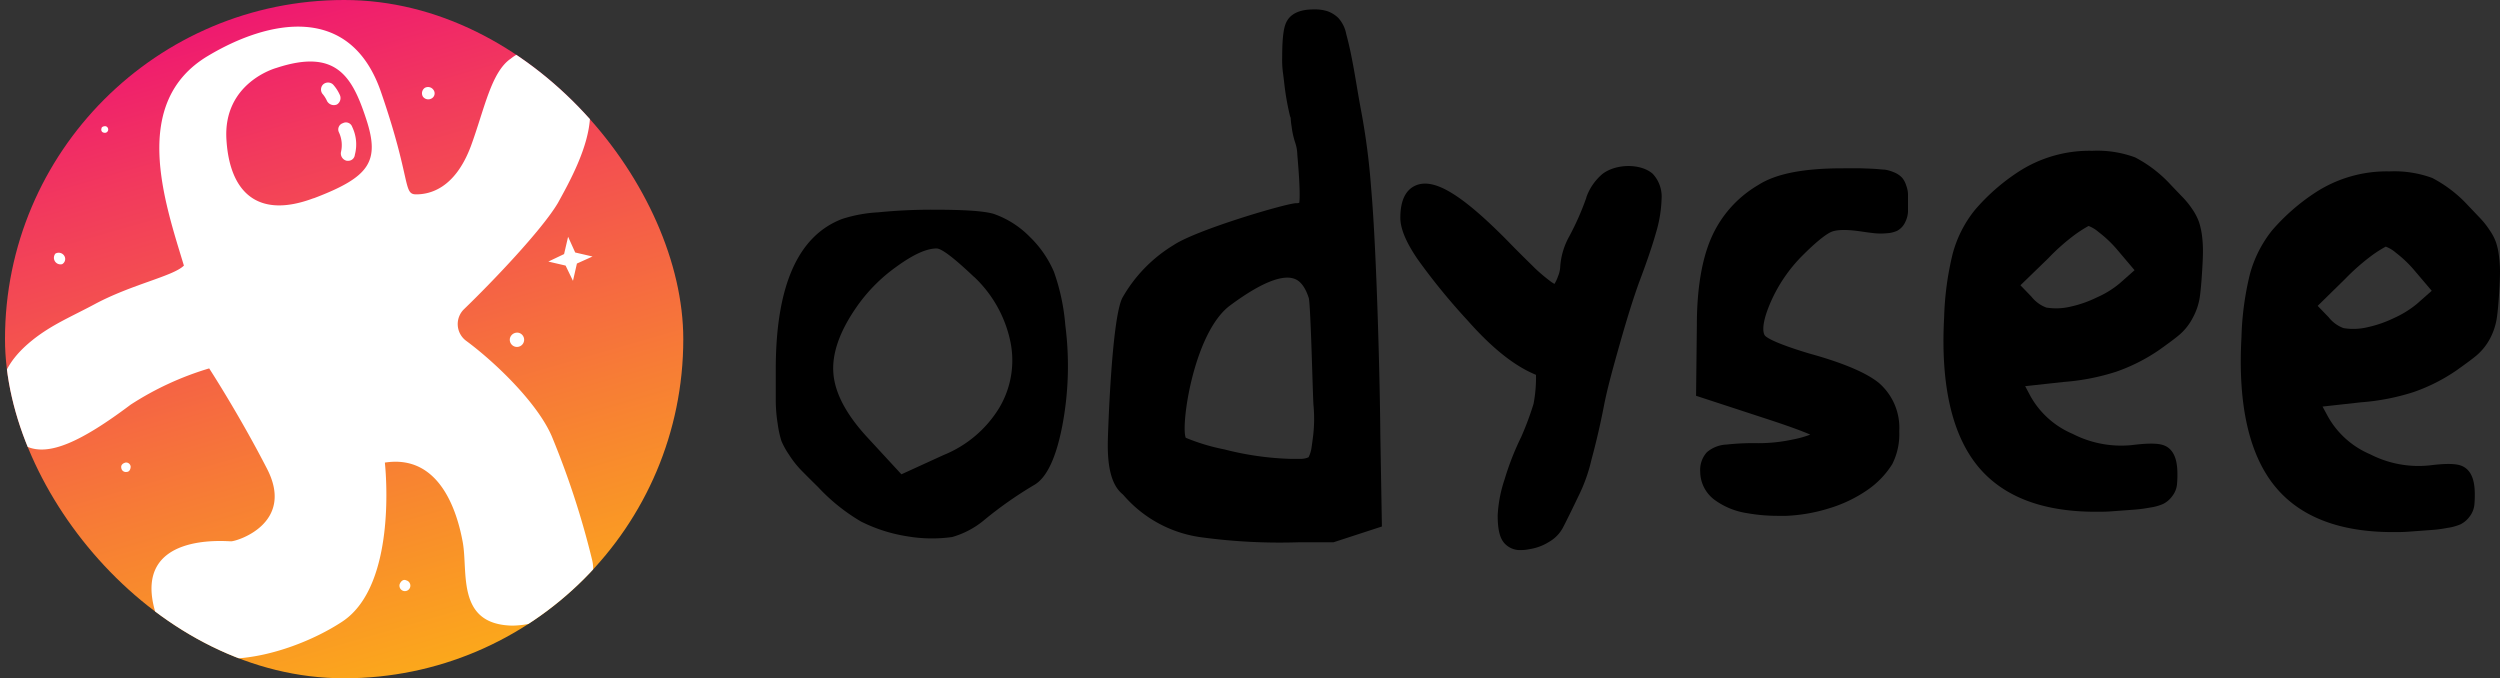
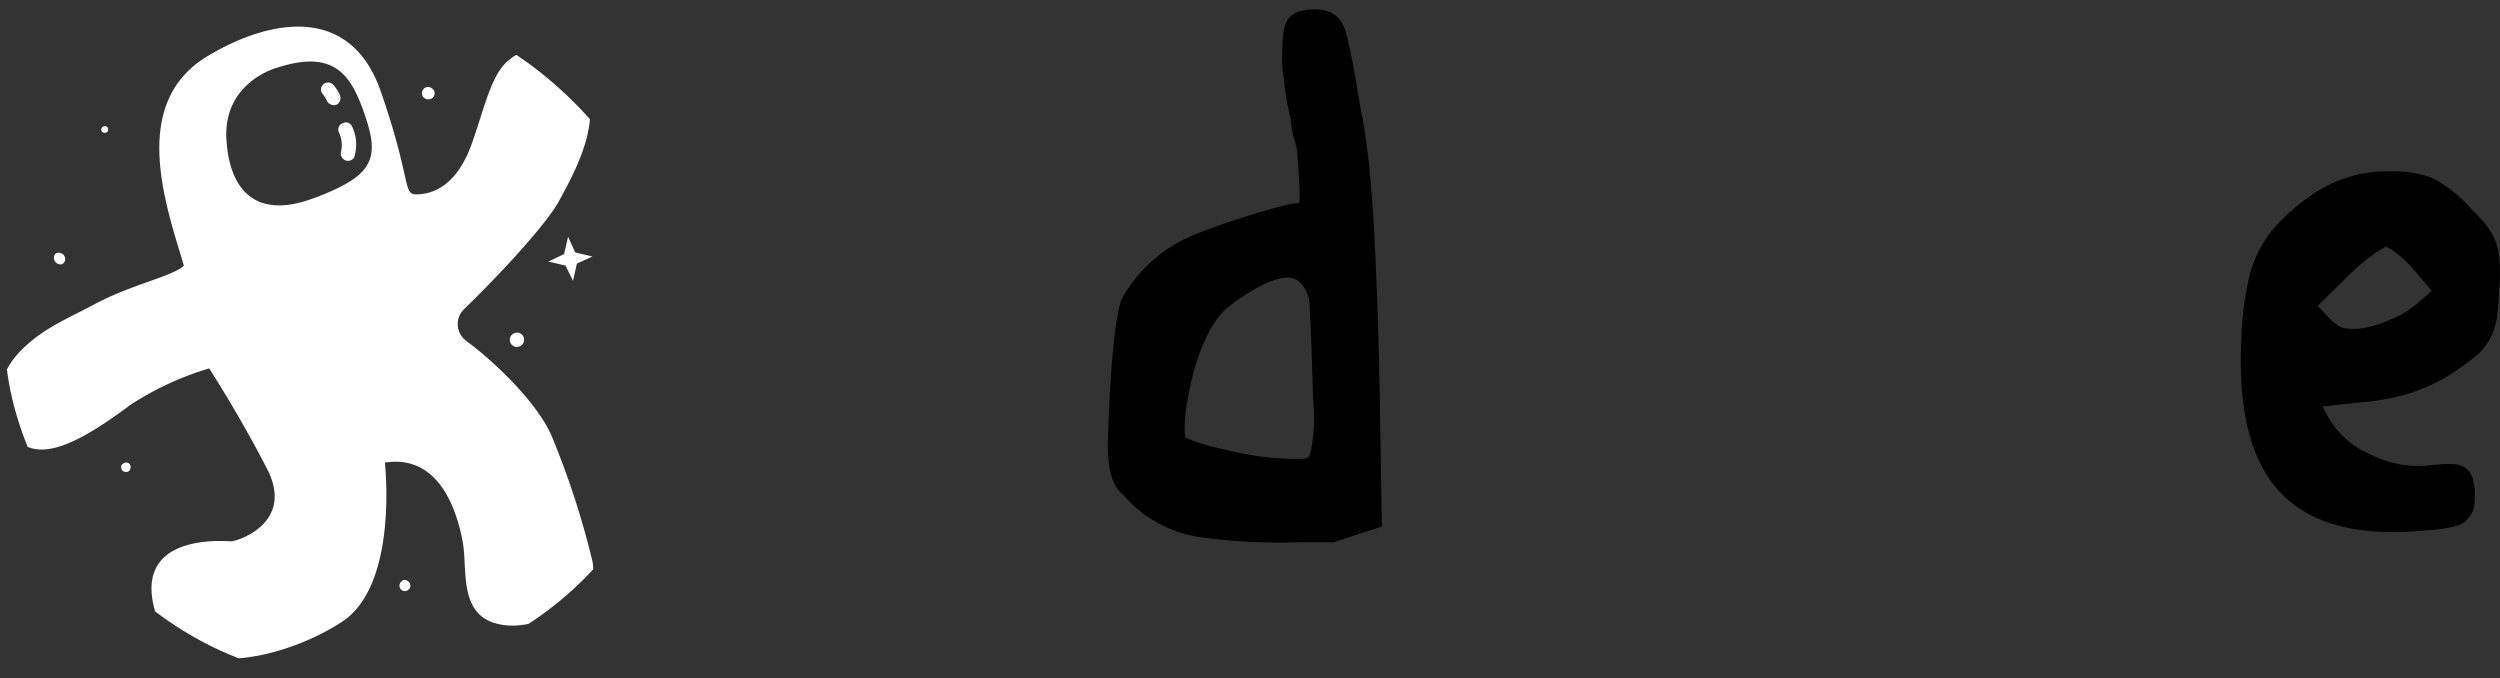
<svg xmlns="http://www.w3.org/2000/svg" size="16" class="icon icon--OdyseeLogoDarkText header__logo" aria-hidden="true" data-name="Layer 1" id="Layer_1" stroke-width="0" viewBox="7.69 8.03 379.82 103.05">
  <rect x="7.69" y="8.03" width="379.82" height="103.05" fill="#333333" stroke="none" />
  <defs>
    <style>.cls-1--darkLogo{fill:none;}.cls-2--darkLogo{fill:url(#linear-gradient);}.cls-3--darkLogo{clip-path:url(#clip-path);}.cls-4--darkLogo{fill:#fff;}</style>
    <linearGradient id="linear-gradient" x1="45.6" y1="9.82" x2="88.36" y2="157.76" gradientUnits="userSpaceOnUse">
      <stop offset="0" stop-color="#ef1970" />
      <stop offset="0.14" stop-color="#f23b5c" />
      <stop offset="0.45" stop-color="#f77d35" />
      <stop offset="0.7" stop-color="#fcad18" />
      <stop offset="0.89" stop-color="#fecb07" />
      <stop offset="1" stop-color="#ffd600" />
    </linearGradient>
    <clipPath id="clip-path">
      <rect class="cls-1--darkLogo" x="8.45" y="8.03" width="103.05" height="103.05" rx="51.52" />
    </clipPath>
  </defs>
  <path d="M216,36.55A105.13,105.13,0,0,0,214.51,25c-.21-1.11-.45-2.47-.78-4.44s-.61-3.46-.83-4.51-.45-2-.68-2.85A5,5,0,0,0,211,10.74a4.62,4.62,0,0,0-1.61-1,6.27,6.27,0,0,0-2-.28c-.78,0-3.16,0-4.16,1.74-.39.67-.74,1.81-.74,5.57a14.41,14.41,0,0,0,.14,2.48l.14,1.12a40.39,40.39,0,0,0,.89,5.22,2.86,2.86,0,0,0,.12.35,11.3,11.3,0,0,0,.15,1.36,12.27,12.27,0,0,0,.56,2.47,6.14,6.14,0,0,1,.3,1.78c.48,5.45.35,6.88.3,7.28a1.07,1.07,0,0,1-.48.07c-1.4,0-15.06,4-18.61,6.36a22.12,22.12,0,0,0-7.78,8C176.52,56.48,176,74.82,176,75c-.09,4.22.64,6.82,2.27,8.14l.32.35a18.94,18.94,0,0,0,11.85,6.2,88.44,88.44,0,0,0,14.48.73c1.79,0,3.48,0,5.06,0h.3l7.36-2.4-.24-14C217.36,67.55,216.89,46.57,216,36.55ZM207.2,74.16c-.11.88-.2,1.55-.27,2a4.85,4.85,0,0,1-.28,1c-.07.17-.13.29-.14.33l-.24.1a2.82,2.82,0,0,1-.8.15c-.42,0-1,0-1.84,0a45.33,45.33,0,0,1-9.91-1.43,30.77,30.77,0,0,1-5.88-1.77h0c-.8-1.88,1.22-16,6.72-20.09s8.27-4.54,9.65-4.11c.38.12,1.54.48,2.33,3,.2,1,.41,7.6.52,11.15.08,2.47.14,4.51.19,5.14A22.23,22.23,0,0,1,207.2,74.16Z" />
-   <path d="M251.17,34.44A8.26,8.26,0,0,0,248.7,38l0,.06a41,41,0,0,1-2.6,5.89,10.94,10.94,0,0,0-1.38,4.79A4.41,4.41,0,0,1,244.4,50a5.3,5.3,0,0,1-.55,1.17l-.44-.28a26.83,26.83,0,0,1-2.5-2.09c-1-1-2.35-2.29-4-4-7.07-7.19-11.28-9.75-14.07-8.62-1.59.65-2.4,2.31-2.4,4.94,0,1.63.85,3.69,2.61,6.27a96.53,96.53,0,0,0,7.64,9.36c5.21,5.9,8.73,7.54,10.36,8.23a21.38,21.38,0,0,1-.37,4.4,45.35,45.35,0,0,1-1.89,5.06,42,42,0,0,0-2.5,6.39,20.24,20.24,0,0,0-1.06,5.49c0,2.11.3,3.41,1,4.22a3.19,3.19,0,0,0,2.57,1.06,5.87,5.87,0,0,0,1.21-.13,7.75,7.75,0,0,0,3-1.1,5.46,5.46,0,0,0,2.12-2.15c.18-.34.58-1.13,1.19-2.37s1-2.08,1.24-2.56a25,25,0,0,0,1.92-5.43c.7-2.58,1.34-5.32,1.88-8.11s1.44-6,2.48-9.67,2-6.73,2.85-9.09c1.16-3.07,2-5.52,2.56-7.5a19.84,19.84,0,0,0,.88-5.21,5.07,5.07,0,0,0-1.35-3.85C257,32.86,253.27,32.86,251.17,34.44Z" />
-   <path d="M296.7,35.06a3.39,3.39,0,0,0-1.31-.87A5.37,5.37,0,0,0,294,33.8c-.33,0-.87-.08-1.61-.12s-1.39-.06-2-.08-1.56,0-2.75,0c-6,0-10.18.83-12.84,2.55a17.31,17.31,0,0,0-7.18,8.16c-1.41,3.3-2.13,7.74-2.13,13.17l-.12,10.68,11,3.6c3.51,1.15,5.37,1.87,6.35,2.3a15.28,15.28,0,0,1-2.6.73,24.58,24.58,0,0,1-5.24.57,38,38,0,0,0-4.87.21A4.88,4.88,0,0,0,267,76.75a4,4,0,0,0-1,2.93A5.37,5.37,0,0,0,268.22,84a11.22,11.22,0,0,0,4.94,2,26.55,26.55,0,0,0,4.73.4l1.2,0a25.46,25.46,0,0,0,6.49-1.14,20.68,20.68,0,0,0,5.84-2.8,13.33,13.33,0,0,0,3.76-3.92,10.08,10.08,0,0,0,1.06-5,9,9,0,0,0-3.14-7.37c-1.87-1.5-5.33-3-10.56-4.44-5.54-1.67-6.51-2.49-6.7-2.71s-.7-1.29.68-4.65a23.14,23.14,0,0,1,5.14-7.64c2.55-2.54,3.78-3.27,4.28-3.48s1.66-.46,4.33-.08c1,.15,1.77.25,2.27.3a9.47,9.47,0,0,0,1.76,0,4.44,4.44,0,0,0,1.61-.37,2.83,2.83,0,0,0,1.24-1.33,4,4,0,0,0,.42-1.58c0-.35,0-.87,0-1.57V37.65a4,4,0,0,0-.26-1.4A3.59,3.59,0,0,0,296.7,35.06Z" />
-   <path d="M341.77,41.73a8.9,8.9,0,0,0-1-1.91,13,13,0,0,0-1.64-2l-1.61-1.68a19.65,19.65,0,0,0-5.45-4.2,16.56,16.56,0,0,0-6.49-1,19.81,19.81,0,0,0-11.31,3.24h0a30.8,30.8,0,0,0-6.52,5.73,17.93,17.93,0,0,0-3.4,6.7,45.67,45.67,0,0,0-1.29,9.6c-.57,10.37,1.22,18.06,5.31,22.88,3.78,4.44,9.71,6.69,17.69,6.69.81,0,1.64,0,2.49-.07l3.38-.25a21.33,21.33,0,0,0,2.43-.32,7.45,7.45,0,0,0,2-.56,3.81,3.81,0,0,0,1.33-1.14,3.5,3.5,0,0,0,.74-1.75,14.71,14.71,0,0,0,.07-1.59c0-1.39-.17-3.34-1.63-4.21-.67-.39-1.77-.68-5.28-.24a16.13,16.13,0,0,1-9-1.7,13.27,13.27,0,0,1-6.38-5.67l-.84-1.58,5.84-.64a34.24,34.24,0,0,0,8-1.56,27.41,27.41,0,0,0,6.56-3.33c1.4-1,2.42-1.75,3.07-2.31a8.54,8.54,0,0,0,2-2.56,9.49,9.49,0,0,0,1.05-3.07c.13-.87.26-2.23.37-4.08q.12-1.87.12-3a18.62,18.62,0,0,0-.15-2.37A11.51,11.51,0,0,0,341.77,41.73ZM316.33,53.11l-1.68-1.74,4.24-4.11A32,32,0,0,1,323,43.63a20.31,20.31,0,0,1,2-1.27,5,5,0,0,1,1.52.92,18.22,18.22,0,0,1,2.93,2.8l2.54,3-2.26,2a14.46,14.46,0,0,1-3.48,2.14,17.43,17.43,0,0,1-4,1.4,9.45,9.45,0,0,1-3.66.14A5.19,5.19,0,0,1,316.33,53.11Z" />
  <path d="M387.35,46.9a10.38,10.38,0,0,0-.43-2,7.76,7.76,0,0,0-1-1.92,12.53,12.53,0,0,0-1.42-1.8l-1.82-1.91a19.86,19.86,0,0,0-5.46-4.2,16.66,16.66,0,0,0-6.48-1,19.84,19.84,0,0,0-11.32,3.24h0A31.34,31.34,0,0,0,352.91,43a18.23,18.23,0,0,0-3.4,6.7,45.1,45.1,0,0,0-1.28,9.6c-.57,10.37,1.21,18.07,5.31,22.88,3.77,4.44,9.71,6.69,17.68,6.69.81,0,1.64,0,2.49-.07l3.39-.25a19.3,19.3,0,0,0,2.43-.32,7.71,7.71,0,0,0,2-.55,3.82,3.82,0,0,0,1.34-1.14,3.54,3.54,0,0,0,.74-1.76,14.71,14.71,0,0,0,.07-1.59c0-1.39-.17-3.34-1.64-4.21-.67-.39-1.77-.68-5.27-.24a16.09,16.09,0,0,1-9-1.7,13.29,13.29,0,0,1-6.37-5.67l-.85-1.57,5.85-.65a34.15,34.15,0,0,0,8-1.56,27.23,27.23,0,0,0,6.56-3.33c1.4-1,2.43-1.75,3.07-2.3a8.82,8.82,0,0,0,2-2.56,9.87,9.87,0,0,0,1-3.08c.13-.87.26-2.23.37-4.08.08-1.25.11-2.24.11-3A18.62,18.62,0,0,0,387.35,46.9Zm-25.86,9.34-1.68-1.74L364,50.39a33.45,33.45,0,0,1,4.15-3.63,18.65,18.65,0,0,1,2-1.26,5,5,0,0,1,1.52.91,18.17,18.17,0,0,1,2.92,2.8l2.55,3-2.27,2a15.16,15.16,0,0,1-3.47,2.14,17.83,17.83,0,0,1-4,1.39,9.23,9.23,0,0,1-3.66.14A5.08,5.08,0,0,1,361.49,56.24Z" />
-   <path d="M135.65,41.29a21.51,21.51,0,0,1,5.44-1,82,82,0,0,1,8.25-.4c4.56,0,7.65.16,9.28.62A14.23,14.23,0,0,1,164.13,44a16.32,16.32,0,0,1,3.68,5.32,31.66,31.66,0,0,1,1.73,8.12,48.43,48.43,0,0,1-.46,15.29q-1.43,7.38-4.3,9a60,60,0,0,0-7.43,5.2,13.3,13.3,0,0,1-5,2.69,22.19,22.19,0,0,1-6.71-.09,23.84,23.84,0,0,1-7.13-2.26A28.75,28.75,0,0,1,132,82.05q-1.89-1.86-2.7-2.7a14.72,14.72,0,0,1-1.73-2.23A11.59,11.59,0,0,1,126.4,75a15.75,15.75,0,0,1-.56-2.61,22.94,22.94,0,0,1-.29-3.4V64.15Q125.55,45.13,135.65,41.29Zm20,8.79q-4.53-4.3-5.66-4.3c-1.62,0-3.68,1-6.19,2.83a25.06,25.06,0,0,0-6.07,6.2q-3.8,5.53-3.42,10t5.1,9.61l5.23,5.67,6.41-2.93A17.64,17.64,0,0,0,159.5,70a14.09,14.09,0,0,0,1.71-10A18.78,18.78,0,0,0,155.67,50.08Z" />
-   <rect class="cls-2--darkLogo" x="8.45" y="8.03" width="103.05" height="103.05" rx="51.52" />
  <g class="cls-3--darkLogo">
    <path class="cls-4--darkLogo" d="M17.12,48.17a.9.9,0,0,0,.31-1.31,1,1,0,0,0-1.32-.3,1,1,0,0,0,1,1.61ZM73.24,23a.88.88,0,0,0,.3-1.32,1,1,0,0,0-1.31-.3,1,1,0,0,0-.3,1.31A1,1,0,0,0,73.24,23ZM85.17,59.4a1.09,1.09,0,1,0,1.32-.81A1.13,1.13,0,0,0,85.17,59.4ZM69.4,96.2c-.41-.2-.81.1-1,.61a.83.83,0,1,0,1-.61Zm-45.89-68a.51.51,0,1,0,.2-1c-.3,0-.61.1-.61.4A.45.45,0,0,0,23.51,28.19Zm3.22,50.12c-.41.1-.71.4-.61.81a.69.69,0,0,0,.81.6c.4,0,.61-.4.61-.81A.69.69,0,0,0,26.73,78.31ZM94,44l-.61,2.63L91,47.77l2.62.61,1.12,2.32.6-2.63L97.71,47l-2.63-.61ZM59.29,22.39a6,6,0,0,0-1-1.52,1.11,1.11,0,0,0-1.52,0,1.09,1.09,0,0,0,0,1.52,4.6,4.6,0,0,1,.61,1,1.18,1.18,0,0,0,1.51.51A1.15,1.15,0,0,0,59.29,22.39Zm.5,4.35a1,1,0,0,0-.6,1.41,4.59,4.59,0,0,1,.3,3,1.14,1.14,0,0,0,.91,1.31h.2a1,1,0,0,0,1-.91,6.14,6.14,0,0,0-.4-4.24A1,1,0,0,0,59.79,26.74Zm37.87,66.4a128,128,0,0,0-6-18.49C89.59,69.43,82.85,63,78.5,59.8A3.16,3.16,0,0,1,78.19,55C82.44,50.9,90,43,92.45,38.87c1.6-2.92,4.75-8.46,4.89-13.26.31-3.57-.18-7.7-4.91-9.59a6.9,6.9,0,0,0-7.14.92c-3,2.06-4,7.7-6.07,13.32-2.44,6.48-6.28,7.3-8.31,7.3s-.7-2.14-5.35-15.59-17-11-26.29-5.44c-11.83,7.07-6.58,22.14-3.64,31.85C34,50,27.74,51.21,22.08,54.24c-3.52,1.89-6.53,3.11-9.47,5.47-4.09,3.29-5.86,7-4.44,12.06a7.22,7.22,0,0,0,3.58,4.09c3.34,1.52,8.26-.69,15.79-6.35A46.19,46.19,0,0,1,39.47,64s4.55,7,8.8,15.27-4.56,11-5.47,11S28,88.92,31.18,100.65s19.92,7.48,28.51,1.82,6.47-24.16,6.47-24.16C74.55,77,77.18,85.89,78,90.44s-1,12.44,7.48,12.64a13.28,13.28,0,0,0,3.54-.51c4.58-1.06,7.23-3.36,8.32-5.81A5.84,5.84,0,0,0,97.66,93.14Zm-42.32-55c-8.59,3.24-12.74-1-13.24-8.79-.61-8.8,7.58-11,7.58-11,9.1-3,11.53,1.31,13.65,7.78S63.84,34.93,55.34,38.16Z" />
  </g>
</svg>